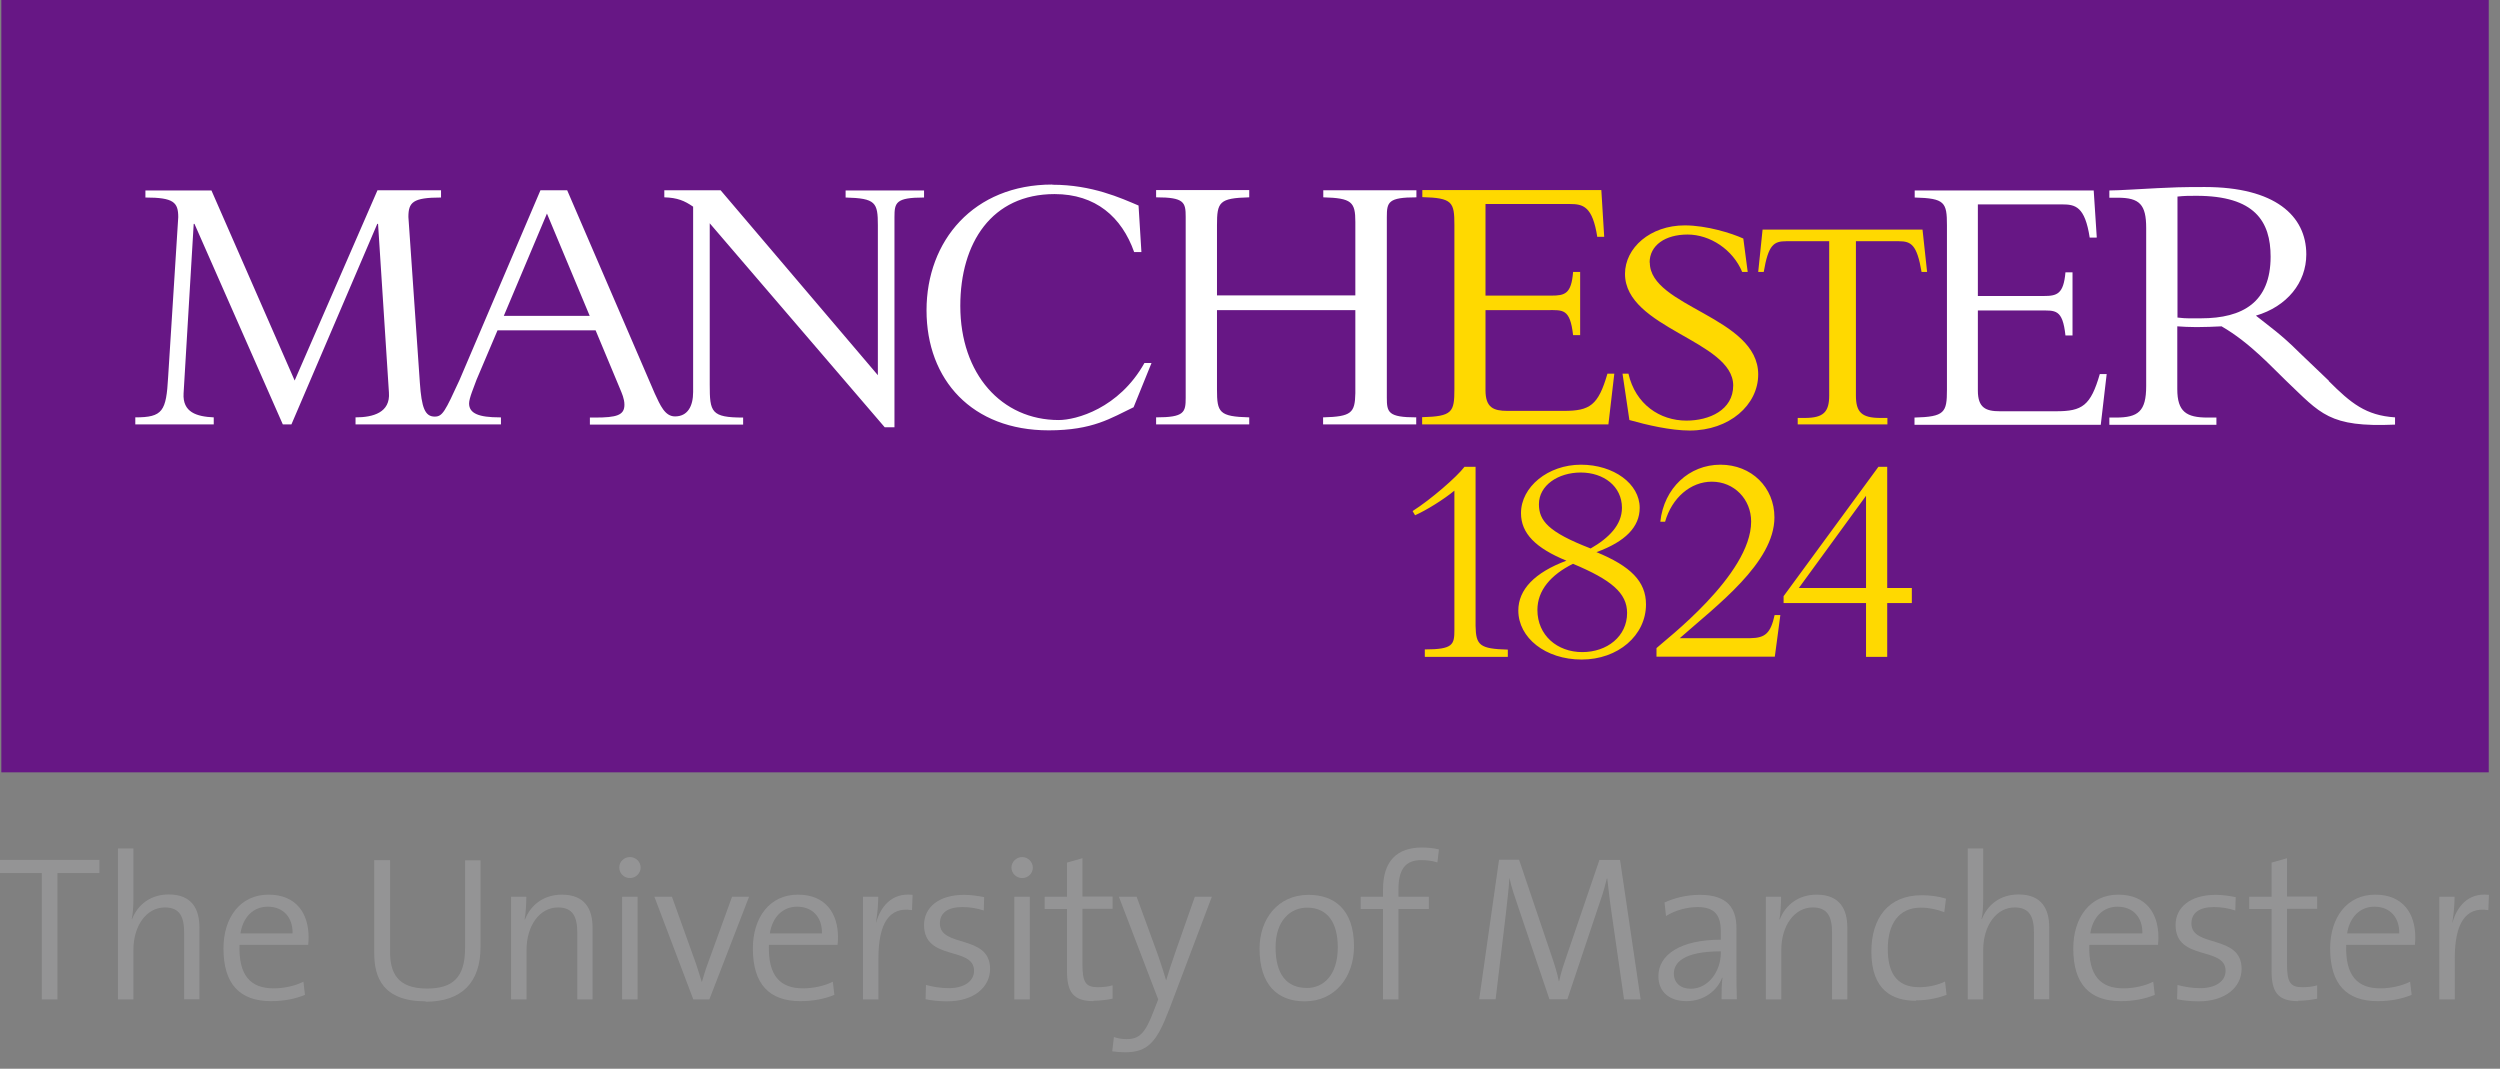
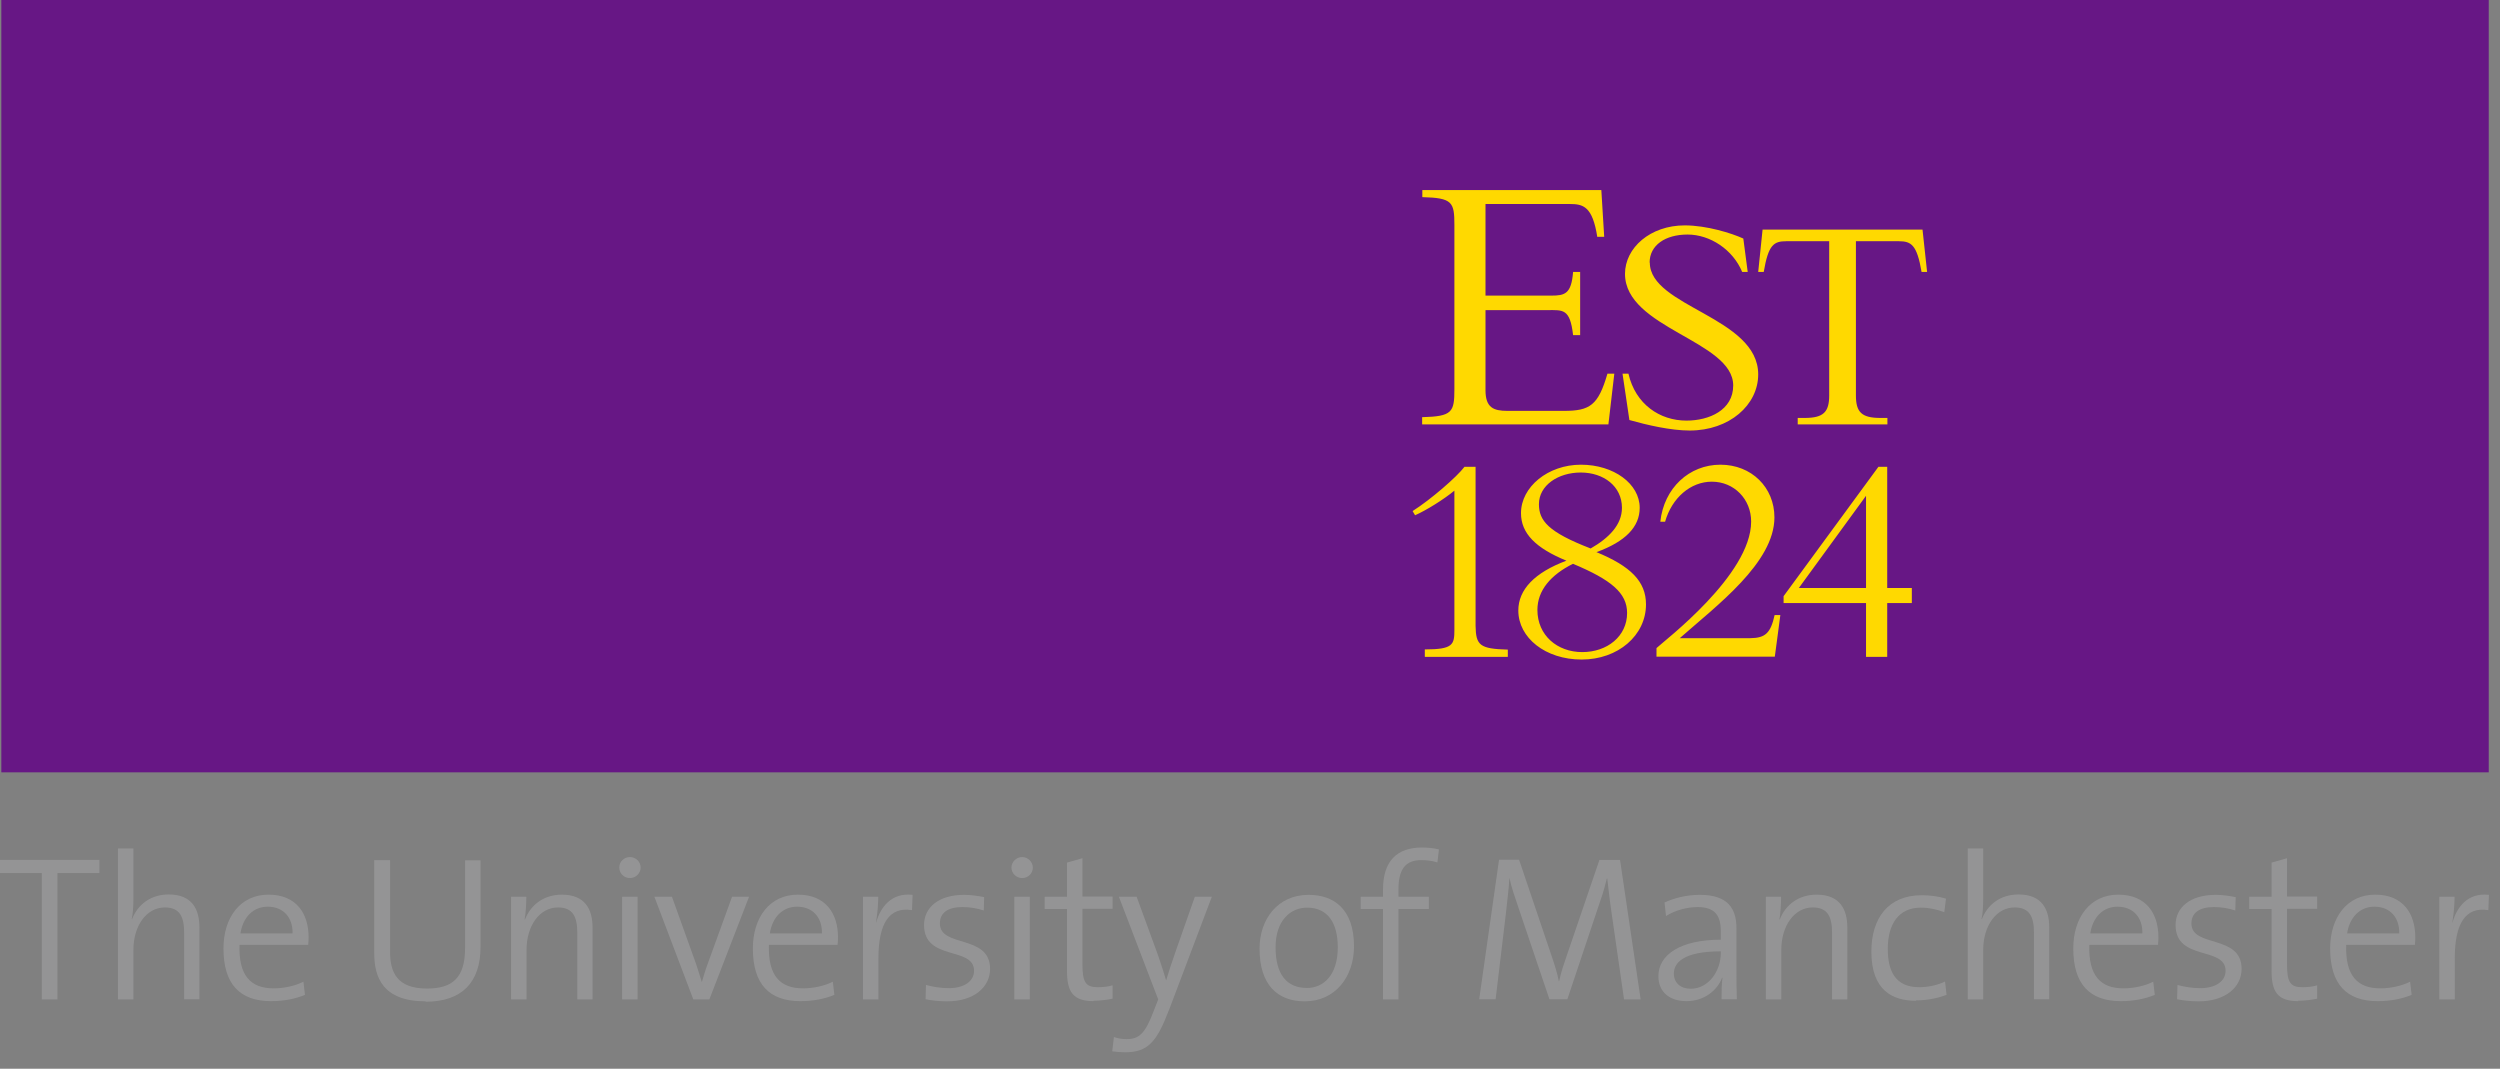
<svg xmlns="http://www.w3.org/2000/svg" viewBox="0 0 131 56" fill="none">
  <rect x="0" y="0" width="131" height="56" fill="#808080" stroke="none" />
  <g clip-path="url(#clip0_71_7077)">
    <path d="M130.41 0H0.07V40.47H130.41V0Z" fill="#671785" />
    <path d="M83.65 28.93C85.45 29.67 86.25 30.47 86.25 31.67C86.25 33.3 84.78 34.56 82.88 34.56C80.98 34.56 79.56 33.42 79.56 31.99C79.56 30.89 80.42 30 82.08 29.38C80.47 28.72 79.7 27.95 79.7 26.89C79.7 25.51 81.12 24.35 82.84 24.35C84.56 24.35 85.92 25.35 85.92 26.61C85.92 27.61 85.17 28.38 83.66 28.93M82.43 29.54C81.26 30.12 80.56 30.94 80.56 31.96C80.56 33.29 81.6 34.17 82.91 34.17C84.22 34.17 85.26 33.34 85.26 32.12C85.26 31.07 84.42 30.38 82.44 29.55M82.83 24.76C81.65 24.76 80.64 25.43 80.64 26.42C80.64 27.28 81.12 27.88 83.35 28.74C84.31 28.19 84.99 27.5 84.99 26.61C84.99 25.48 84.03 24.76 82.83 24.76ZM93.46 31.6V31.24L98.43 24.46H98.89V30.81H100.18V31.6H98.89V34.42H97.78V31.6H93.45M97.78 25.98L94.26 30.81H97.78V25.98ZM74.66 34.41V34.03C76.14 34.03 76.21 33.78 76.21 33.01V25.71C75.68 26.15 74.76 26.73 74.15 27L74.02 26.78C74.98 26.17 76.34 24.99 76.74 24.46H77.32V32.8C77.34 33.81 77.53 34 79.01 34.04V34.42H74.67L74.66 34.41ZM93.28 32.23H92.99C92.78 33.18 92.5 33.43 91.72 33.44H88.02C89.97 31.72 92.98 29.48 92.98 27.11C92.98 25.54 91.78 24.35 90.15 24.35C88.52 24.35 87.19 25.57 87 27.34H87.25C87.61 26.08 88.59 25.24 89.7 25.24C90.87 25.24 91.76 26.16 91.76 27.33C91.76 30.13 87.21 33.57 86.8 33.96V34.41H93L93.13 33.44L93.29 32.23H93.28ZM83.7 12.43C83.45 10.8 82.95 10.69 82.25 10.69H77.84V15.49H81.29C82 15.49 82.34 15.4 82.43 14.25H82.8V17.56H82.43C82.27 16.16 81.9 16.25 81.09 16.25H77.84V20.45C77.84 21.36 78.26 21.53 78.99 21.53H81.95C83.31 21.53 83.75 21.24 84.23 19.58H84.59L84.28 22.24H74.52V21.86C76.1 21.82 76.21 21.6 76.21 20.4V11.79C76.21 10.59 76.11 10.37 74.53 10.33V9.96H83.91L84.06 12.41H83.7V12.43ZM92.36 12.03H100.74L100.98 14.25H100.69C100.45 12.83 100.15 12.64 99.5 12.64H97.25V20.72C97.25 21.59 97.54 21.9 98.53 21.9H98.9V22.24H94.2V21.9H94.57C95.55 21.9 95.85 21.59 95.85 20.72V12.64H93.6C92.95 12.64 92.66 12.82 92.42 14.25H92.13L92.36 12.02V12.03ZM86.44 13.76C86.44 12.85 87.26 12.29 88.43 12.29C89.6 12.29 90.8 13.07 91.29 14.25H91.58L91.35 12.5C90.74 12.22 89.43 11.81 88.28 11.81C86.47 11.81 85.15 12.99 85.15 14.35C85.15 17.21 90.82 17.85 90.82 20.2C90.82 21.49 89.56 22.04 88.37 22.04C86.98 22.04 85.7 21.19 85.33 19.58H85.02L85.38 22.01C86.3 22.27 87.55 22.56 88.54 22.56C90.62 22.56 92.13 21.22 92.13 19.62C92.13 16.61 86.45 16.08 86.45 13.76H86.44Z" fill="#FFD900" />
-     <path d="M122.04 19.96L120.47 18.46C119.54 17.53 118.94 17.12 118.21 16.54C119.84 16.06 120.85 14.81 120.85 13.33C120.85 11.3 119.2 9.8 115.53 9.8C114.24 9.8 113.84 9.82 113.03 9.86C112.22 9.9 111.01 9.98 110.53 9.98V10.36H110.97C112.12 10.36 112.46 10.72 112.46 11.95V20.23C112.46 21.56 112.04 21.88 110.87 21.88H110.53V22.26H116.14V21.88H115.68C114.57 21.88 114.09 21.58 114.09 20.39V17.1C114.41 17.12 114.67 17.14 115.1 17.14C115.62 17.14 115.94 17.12 116.41 17.1C117.92 17.97 119.1 19.3 119.8 19.96C121.61 21.68 122.03 22.4 125.5 22.25V21.87C123.97 21.77 123.19 21.13 122.02 19.96H122.04ZM115.33 16.68C114.88 16.68 114.58 16.7 114.1 16.64V10.3C114.46 10.26 114.72 10.26 115.09 10.26C118.15 10.26 118.98 11.6 118.98 13.45C118.98 15.83 117.53 16.68 115.33 16.68ZM122.04 19.96L120.47 18.46C119.54 17.53 118.94 17.12 118.21 16.54C119.84 16.06 120.85 14.81 120.85 13.33C120.85 11.3 119.2 9.8 115.53 9.8C114.24 9.8 113.84 9.82 113.03 9.86C112.22 9.9 111.01 9.98 110.53 9.98V10.36H110.97C112.12 10.36 112.46 10.72 112.46 11.95V20.23C112.46 21.56 112.04 21.88 110.87 21.88H110.53V22.26H116.14V21.88H115.68C114.57 21.88 114.09 21.58 114.09 20.39V17.1C114.41 17.12 114.67 17.14 115.1 17.14C115.62 17.14 115.94 17.12 116.41 17.1C117.92 17.97 119.1 19.3 119.8 19.96C121.61 21.68 122.03 22.4 125.5 22.25V21.87C123.97 21.77 123.19 21.13 122.02 19.96H122.04ZM115.33 16.68C114.88 16.68 114.58 16.7 114.1 16.64V10.3C114.46 10.26 114.72 10.26 115.09 10.26C118.15 10.26 118.98 11.6 118.98 13.45C118.98 15.83 117.53 16.68 115.33 16.68ZM55.15 9.68C57.22 9.68 58.74 10.38 59.66 10.77L59.81 13.21H59.43C58.78 11.37 57.41 10.17 55.26 10.17C51.97 10.17 50.32 12.72 50.32 16.03C50.32 19.6 52.48 22.01 55.48 22.01C56.38 22.01 58.63 21.41 59.97 19.02H60.34L59.4 21.34C58.22 21.9 57.28 22.55 54.95 22.55C50.94 22.55 48.55 19.91 48.55 16.26C48.55 12.61 51.02 9.67 55.14 9.67L55.15 9.68ZM74.21 21.87V22.24H69.33V21.87C70.82 21.83 71 21.64 71.02 20.6V16.25H63.77V20.41C63.77 21.61 63.88 21.83 65.46 21.87V22.24H60.58V21.87C62.06 21.87 62.13 21.61 62.13 20.84V11.37C62.13 10.6 62.06 10.34 60.58 10.34V9.96H65.46V10.34C63.88 10.38 63.77 10.59 63.77 11.8V15.48H71.02V11.63C71.02 10.58 70.83 10.38 69.34 10.34V9.97H74.22V10.34C72.74 10.34 72.67 10.59 72.67 11.37V20.84C72.67 21.61 72.74 21.87 74.22 21.87H74.21ZM44.31 9.98V10.35C45.89 10.39 46 10.61 46 11.81V19.66L37.76 9.97H34.81V10.34C35.5 10.36 35.87 10.52 36.32 10.83V20.54C36.32 21.29 36.03 21.82 35.37 21.82C34.84 21.82 34.6 21.24 34.31 20.62L29.72 9.97H28.32L24.08 19.91C23.32 21.56 23.19 21.83 22.78 21.83C22.27 21.83 22.09 21.37 22 20.05L21.4 11.37C21.4 10.6 21.63 10.35 23.11 10.35V9.97H19.78L15.44 19.94L11.08 9.98H7.62V10.35C9.1 10.35 9.34 10.6 9.34 11.38L8.81 19.76C8.71 21.55 8.53 21.87 7.09 21.87V22.24H11.2V21.87C10.31 21.83 9.56 21.61 9.62 20.61L10.15 11.73H10.19L14.82 22.24H15.27L19.77 11.73H19.81L20.38 20.57C20.46 21.62 19.55 21.87 18.63 21.87V22.24H26.25V21.87H26.18C25.1 21.87 24.58 21.67 24.58 21.14C24.58 20.86 24.84 20.27 24.97 19.9L26.07 17.31H31.21L32.5 20.4C32.58 20.6 32.72 20.89 32.72 21.21C32.72 21.76 32.31 21.88 31.18 21.88H30.91V22.25H38.94V21.88C37.26 21.88 37.19 21.59 37.19 20.16V11.7L46.36 22.39H46.87V11.38C46.87 10.61 46.94 10.35 48.42 10.35V9.98H44.29H44.31ZM26.4 16.55L28.66 11.19L30.9 16.55H26.4ZM109.87 12.43L109.71 9.98H100.33V10.35C101.91 10.39 102.02 10.6 102.02 11.81V20.42C102.02 21.62 101.9 21.84 100.32 21.88V22.26H110.08L110.39 19.6H110.03C109.55 21.26 109.11 21.55 107.75 21.55H104.79C104.06 21.55 103.64 21.37 103.64 20.47V16.27H106.89C107.7 16.27 108.08 16.18 108.23 17.58H108.6V14.27H108.23C108.13 15.41 107.79 15.51 107.09 15.51H103.64V10.71H108.05C108.75 10.71 109.25 10.82 109.5 12.45H109.86L109.87 12.43Z" fill="white" />
    <path d="M3.01 45.75V52.37H2.19V45.75H0V45.06H5.21V45.75H3.01Z" fill="#949495" />
    <path d="M9.65 52.37V48.88C9.65 48.04 9.42 47.55 8.64 47.55C7.68 47.55 6.99 48.5 6.99 49.78V52.37H6.18V44.46H6.99V47.09C6.99 47.45 6.97 47.89 6.9 48.16H6.92C7.23 47.38 7.91 46.87 8.84 46.87C10.07 46.87 10.45 47.65 10.45 48.6V52.36H9.64L9.65 52.37Z" fill="#949495" />
    <path d="M16.15 49.51H12.55C12.5 51.12 13.13 51.79 14.34 51.79C14.9 51.79 15.5 51.65 15.9 51.44L15.98 52.13C15.48 52.34 14.88 52.46 14.2 52.46C12.58 52.46 11.71 51.58 11.71 49.7C11.71 48.09 12.58 46.88 14.07 46.88C15.56 46.88 16.17 47.91 16.17 49.1C16.17 49.2 16.17 49.34 16.15 49.5V49.51ZM14.03 47.51C13.27 47.51 12.73 48.06 12.6 48.91H15.33C15.35 48.08 14.85 47.51 14.03 47.51Z" fill="#949495" />
    <path d="M22.31 52.47C20.05 52.47 19.61 51.2 19.61 49.95V45.07H20.44V49.88C20.44 50.93 20.79 51.8 22.37 51.8C23.71 51.8 24.37 51.24 24.37 49.68V45.08H25.18V49.62C25.18 51.49 24.19 52.49 22.3 52.49L22.31 52.47Z" fill="#949495" />
    <path d="M30.25 52.37V48.88C30.25 48.04 30.02 47.55 29.24 47.55C28.28 47.55 27.59 48.5 27.59 49.78V52.37H26.78V46.99H27.58C27.58 47.34 27.55 47.86 27.49 48.18H27.51C27.81 47.41 28.5 46.88 29.44 46.88C30.67 46.88 31.05 47.66 31.05 48.61V52.37H30.24H30.25Z" fill="#949495" />
    <path d="M33.01 46.01C32.7 46.01 32.45 45.77 32.45 45.46C32.45 45.15 32.7 44.91 33.01 44.91C33.32 44.91 33.57 45.16 33.57 45.46C33.57 45.76 33.31 46.01 33.01 46.01ZM32.6 52.37V46.99H33.41V52.37H32.6Z" fill="#949495" />
    <path d="M37.17 52.37H36.33L34.29 46.99H35.21L36.47 50.5C36.58 50.84 36.68 51.14 36.77 51.45H36.78C36.87 51.16 36.96 50.83 37.07 50.54L38.36 46.99H39.25L37.17 52.37Z" fill="#949495" />
    <path d="M43.89 49.51H40.29C40.24 51.12 40.87 51.79 42.08 51.79C42.64 51.79 43.24 51.65 43.64 51.44L43.72 52.13C43.22 52.34 42.62 52.46 41.94 52.46C40.32 52.46 39.45 51.58 39.45 49.7C39.45 48.09 40.32 46.88 41.81 46.88C43.3 46.88 43.91 47.91 43.91 49.1C43.91 49.2 43.91 49.34 43.89 49.5V49.51ZM41.77 47.51C41.01 47.51 40.47 48.06 40.34 48.91H43.07C43.09 48.08 42.59 47.51 41.77 47.51Z" fill="#949495" />
    <path d="M47.78 47.69C46.59 47.5 46.03 48.4 46.03 50.21V52.37H45.22V46.99H46.02C46.02 47.35 45.98 47.88 45.9 48.34H45.91C46.13 47.56 46.69 46.76 47.82 46.89L47.79 47.69H47.78Z" fill="#949495" />
    <path d="M49.64 52.47C49.24 52.47 48.83 52.43 48.5 52.36L48.52 51.61C48.87 51.71 49.3 51.78 49.72 51.78C50.5 51.78 51.04 51.43 51.04 50.87C51.04 49.57 48.42 50.38 48.42 48.47C48.42 47.57 49.16 46.89 50.52 46.89C50.86 46.89 51.23 46.94 51.57 47.01L51.55 47.71C51.19 47.59 50.8 47.53 50.43 47.53C49.64 47.53 49.25 47.85 49.25 48.39C49.25 49.68 51.88 48.94 51.88 50.77C51.88 51.72 51.04 52.47 49.63 52.47H49.64Z" fill="#949495" />
    <path d="M54.12 45.46C54.12 45.16 53.86 44.91 53.56 44.91C53.26 44.91 53 45.16 53 45.46C53 45.76 53.25 46.01 53.56 46.01C53.87 46.01 54.12 45.77 54.12 45.46ZM53.96 52.37V46.99H53.15V52.37H53.96Z" fill="#949495" />
    <path d="M57.31 52.46C56.23 52.46 55.91 51.98 55.91 50.87V47.63H54.74V46.99H55.91V45.2L56.72 44.97V46.98H58.3V47.62H56.72V50.52C56.72 51.48 56.89 51.73 57.53 51.73C57.8 51.73 58.08 51.7 58.3 51.63V52.33C58.02 52.39 57.64 52.44 57.3 52.44L57.31 52.46Z" fill="#949495" />
    <path d="M61.25 52.93C60.62 54.59 60.15 55.14 58.96 55.14C58.77 55.14 58.49 55.12 58.28 55.09L58.37 54.34C58.59 54.42 58.8 54.45 59.04 54.45C59.69 54.45 60.01 54.15 60.44 53.01L60.69 52.37L58.63 46.99H59.56L60.69 50.08C60.86 50.57 60.98 50.96 61.1 51.36H61.11C61.21 51.01 61.43 50.34 61.65 49.72L62.61 46.99H63.5L61.25 52.94V52.93Z" fill="#949495" />
    <path d="M68.37 52.47C66.93 52.47 66 51.59 66 49.71C66 48.17 66.95 46.89 68.57 46.89C69.88 46.89 70.95 47.62 70.95 49.59C70.95 51.19 69.96 52.47 68.37 52.47ZM68.49 47.56C67.65 47.56 66.84 48.2 66.84 49.64C66.84 51.08 67.44 51.77 68.49 51.77C69.33 51.77 70.1 51.12 70.1 49.64C70.1 48.34 69.56 47.56 68.49 47.56Z" fill="#949495" />
    <path d="M75.31 45.19C75.04 45.1 74.75 45.07 74.47 45.07C73.65 45.07 73.28 45.55 73.28 46.59V46.99H74.87V47.63H73.28V52.37H72.47V47.63H71.3V46.99H72.47V46.61C72.47 45.1 73.22 44.41 74.51 44.41C74.81 44.41 75.11 44.44 75.4 44.51L75.32 45.19H75.31Z" fill="#949495" />
    <path d="M85.1 52.37L84.45 47.86C84.32 46.97 84.27 46.43 84.22 46.03H84.2C84.12 46.33 84.02 46.76 83.84 47.25L82.13 52.36H81.19L79.57 47.57C79.39 47.04 79.19 46.47 79.1 46.02H79.09C79.06 46.6 78.98 47.19 78.9 47.94L78.37 52.36H77.51L78.55 45.05H79.6L81.27 49.99C81.45 50.52 81.61 51.01 81.68 51.41H81.7C81.81 50.91 81.92 50.59 82.1 50.07L83.81 45.06H84.89L85.97 52.37H85.09H85.1Z" fill="#949495" />
    <path d="M90.21 52.37C90.21 51.96 90.21 51.55 90.26 51.23H90.24C89.98 51.91 89.29 52.46 88.37 52.46C87.51 52.46 86.9 52 86.9 51.15C86.9 50.02 88.07 49.24 90.17 49.24V48.8C90.17 47.99 89.88 47.53 88.95 47.53C88.43 47.53 87.78 47.69 87.3 48L87.22 47.29C87.73 47.06 88.36 46.89 89.08 46.89C90.56 46.89 90.99 47.63 90.99 48.64V50.75C90.99 51.28 90.99 51.89 91.01 52.36H90.21V52.37ZM90.17 49.85C88.15 49.85 87.71 50.49 87.71 51.01C87.71 51.5 88.06 51.81 88.59 51.81C89.54 51.81 90.17 50.87 90.17 49.94V49.85Z" fill="#949495" />
    <path d="M96 52.37V48.88C96 48.04 95.77 47.55 94.99 47.55C94.03 47.55 93.34 48.5 93.34 49.78V52.37H92.53V46.99H93.33C93.33 47.34 93.3 47.86 93.24 48.18H93.26C93.56 47.41 94.25 46.88 95.19 46.88C96.42 46.88 96.8 47.66 96.8 48.61V52.37H95.99H96Z" fill="#949495" />
    <path d="M100.39 52.44C99.19 52.44 98.06 51.91 98.06 49.87C98.06 48.1 98.95 46.91 100.7 46.91C101.14 46.91 101.59 46.97 101.97 47.09L101.88 47.8C101.52 47.66 101.1 47.56 100.65 47.56C99.49 47.56 98.92 48.42 98.92 49.72C98.92 50.82 99.27 51.73 100.57 51.73C101.05 51.73 101.57 51.61 101.92 51.43L102 52.13C101.64 52.27 101.06 52.42 100.4 52.42L100.39 52.44Z" fill="#949495" />
    <path d="M106.58 52.37V48.88C106.58 48.04 106.35 47.55 105.57 47.55C104.61 47.55 103.92 48.5 103.92 49.78V52.37H103.11V44.46H103.92V47.09C103.92 47.45 103.9 47.89 103.83 48.16H103.85C104.16 47.38 104.84 46.87 105.77 46.87C107 46.87 107.38 47.65 107.38 48.6V52.36H106.57L106.58 52.37Z" fill="#949495" />
    <path d="M113.08 49.51H109.48C109.43 51.12 110.06 51.79 111.27 51.79C111.83 51.79 112.43 51.65 112.83 51.44L112.91 52.13C112.41 52.34 111.81 52.46 111.13 52.46C109.51 52.46 108.64 51.58 108.64 49.7C108.64 48.09 109.51 46.88 111 46.88C112.49 46.88 113.1 47.91 113.1 49.1C113.1 49.2 113.1 49.34 113.08 49.5V49.51ZM110.96 47.51C110.2 47.51 109.66 48.06 109.53 48.91H112.26C112.28 48.08 111.78 47.51 110.96 47.51Z" fill="#949495" />
    <path d="M115.22 52.47C114.82 52.47 114.41 52.43 114.08 52.36L114.1 51.61C114.45 51.71 114.88 51.78 115.3 51.78C116.08 51.78 116.62 51.43 116.62 50.87C116.62 49.57 114 50.38 114 48.47C114 47.57 114.74 46.89 116.1 46.89C116.44 46.89 116.81 46.94 117.15 47.01L117.13 47.71C116.77 47.59 116.38 47.53 116.01 47.53C115.22 47.53 114.83 47.85 114.83 48.39C114.83 49.68 117.46 48.94 117.46 50.77C117.46 51.72 116.62 52.47 115.21 52.47H115.22Z" fill="#949495" />
    <path d="M120.43 52.46C119.35 52.46 119.03 51.98 119.03 50.87V47.63H117.86V46.99H119.03V45.2L119.84 44.97V46.98H121.42V47.62H119.84V50.52C119.84 51.48 120.01 51.73 120.65 51.73C120.92 51.73 121.2 51.7 121.42 51.63V52.33C121.14 52.39 120.76 52.44 120.42 52.44L120.43 52.46Z" fill="#949495" />
    <path d="M126.54 49.51H122.94C122.89 51.12 123.52 51.79 124.73 51.79C125.29 51.79 125.89 51.65 126.29 51.44L126.37 52.13C125.87 52.34 125.27 52.46 124.59 52.46C122.97 52.46 122.1 51.58 122.1 49.7C122.1 48.09 122.97 46.88 124.46 46.88C125.95 46.88 126.56 47.91 126.56 49.1C126.56 49.2 126.56 49.34 126.54 49.5V49.51ZM124.42 47.51C123.66 47.51 123.12 48.06 122.99 48.91H125.72C125.74 48.08 125.24 47.51 124.42 47.51Z" fill="#949495" />
    <path d="M130.38 47.69C129.19 47.5 128.63 48.4 128.63 50.21V52.37H127.82V46.99H128.62C128.62 47.35 128.58 47.88 128.5 48.34H128.51C128.73 47.56 129.29 46.76 130.42 46.89L130.39 47.69H130.38Z" fill="#949495" />
  </g>
  <defs>
    <clipPath id="clip0_71_7077">
      <rect width="130.41" height="55.14" fill="white" />
    </clipPath>
  </defs>
</svg>